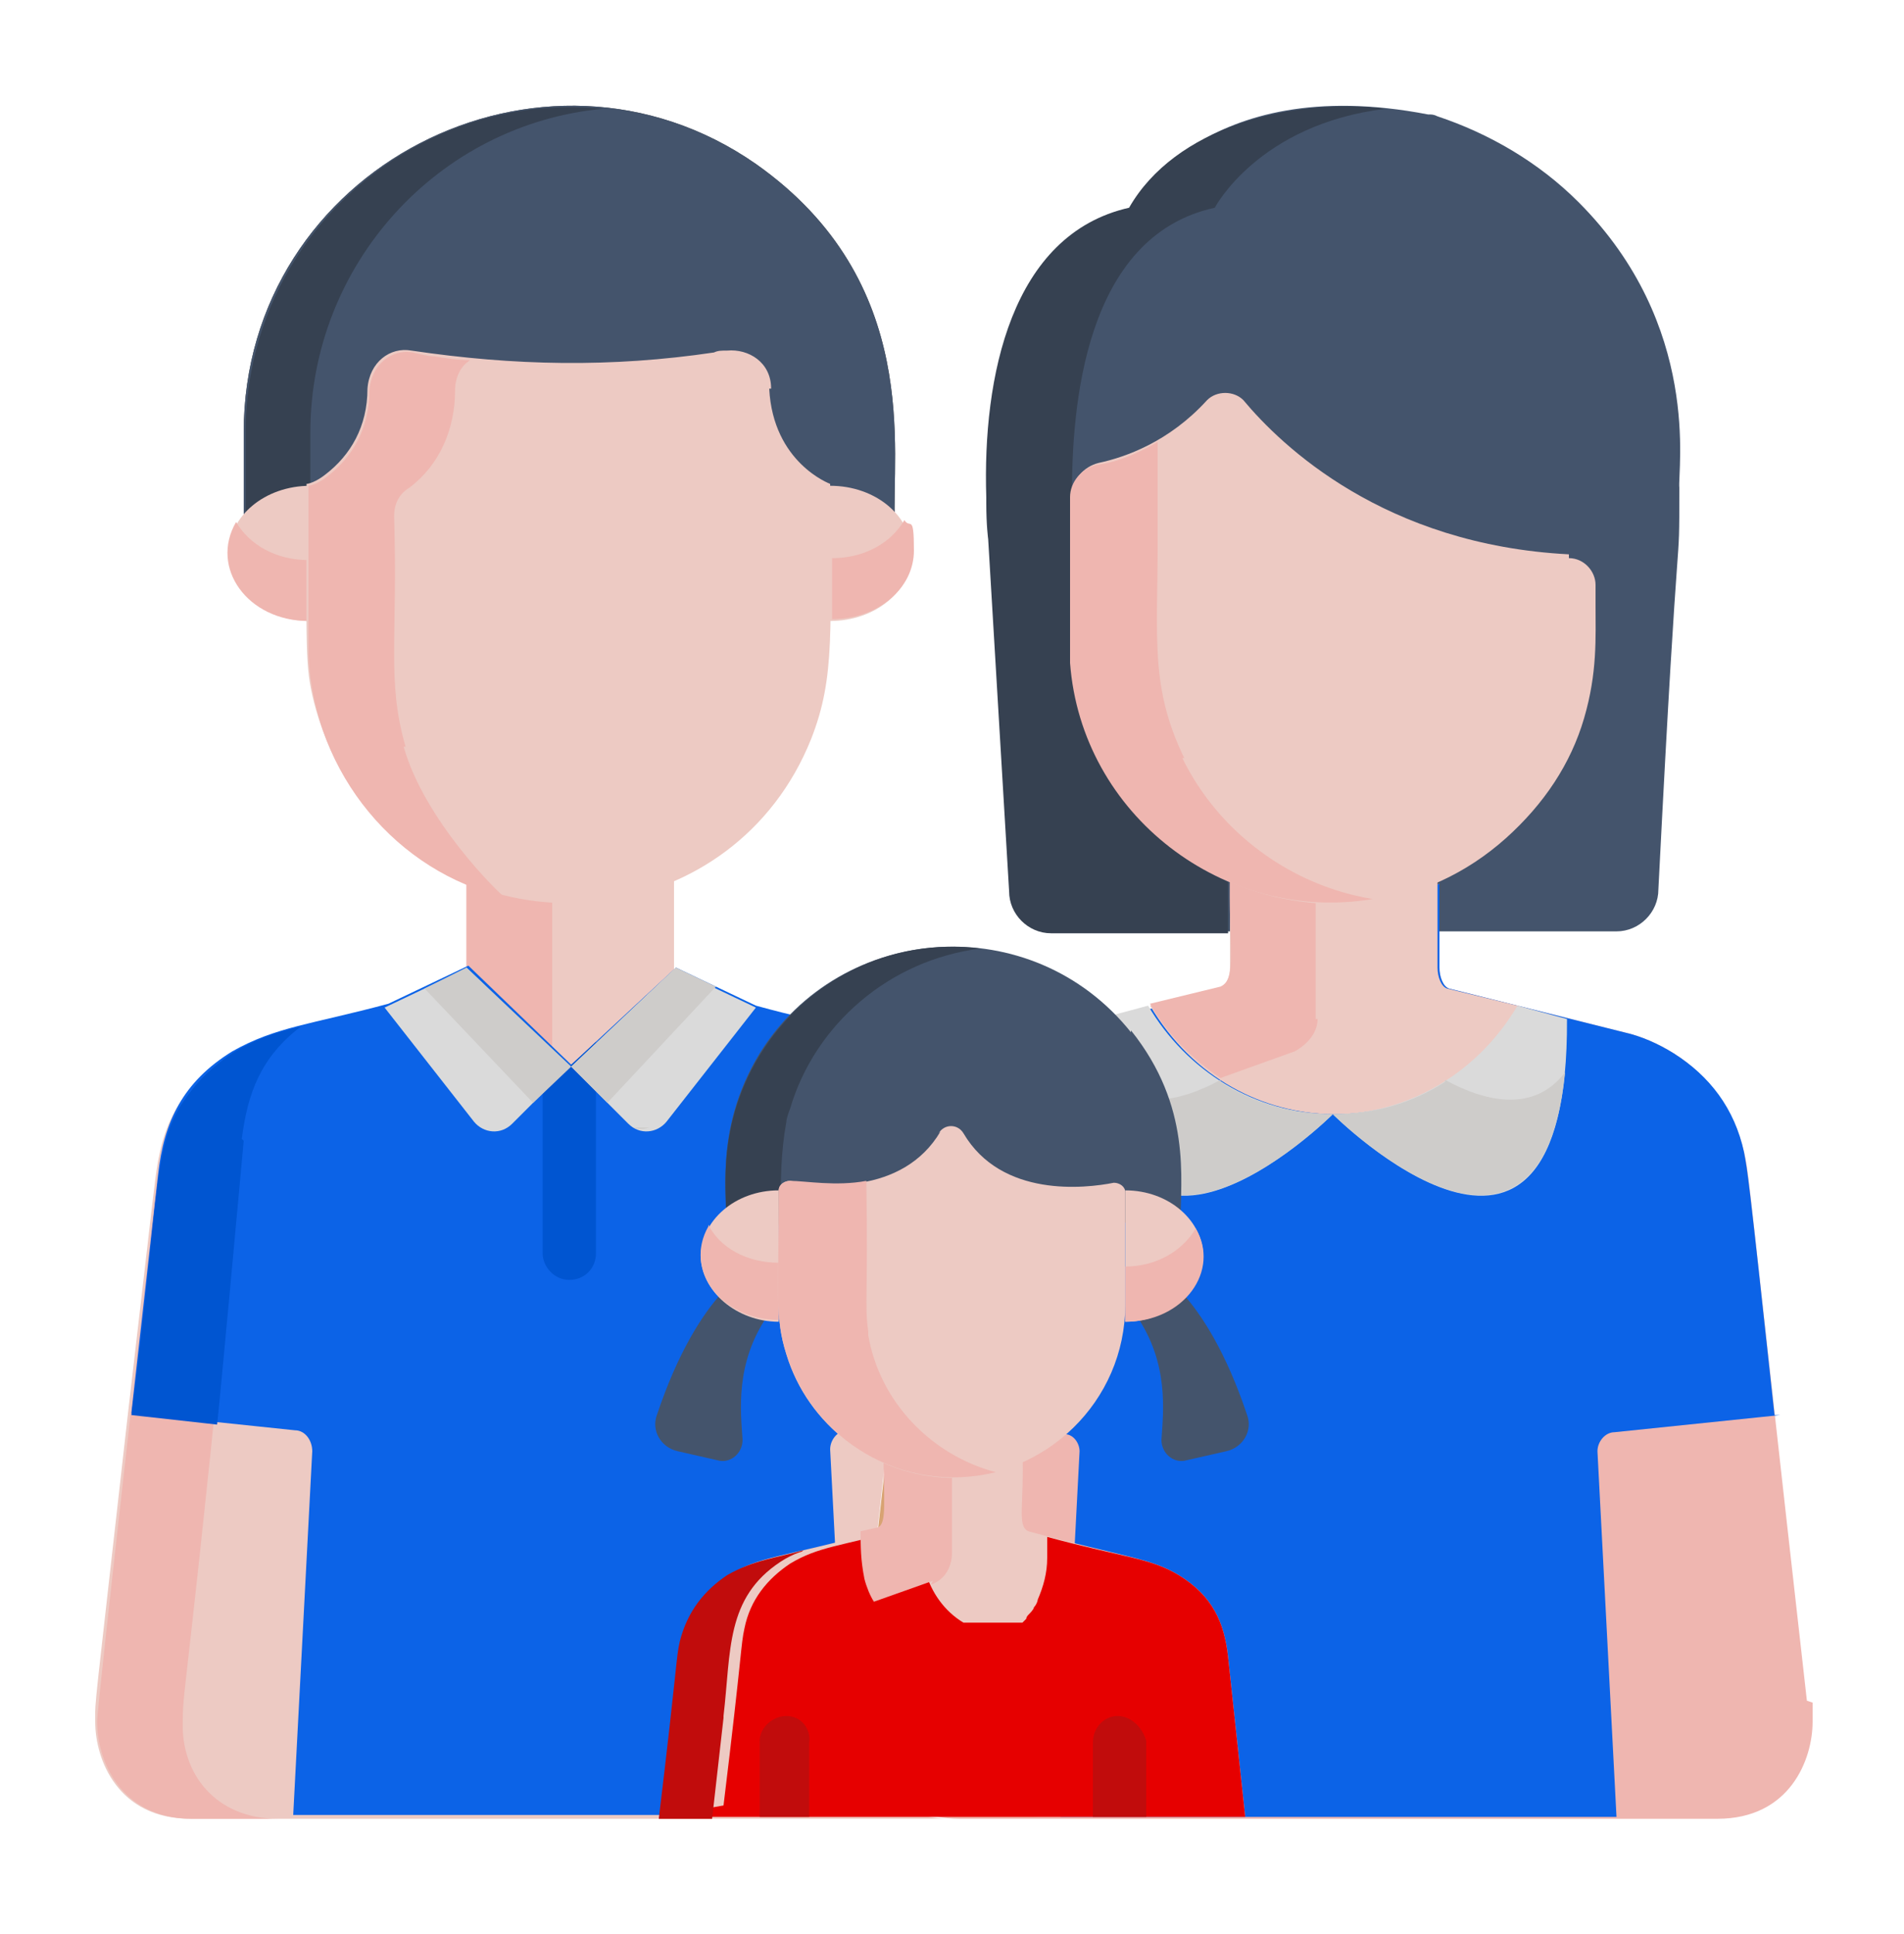
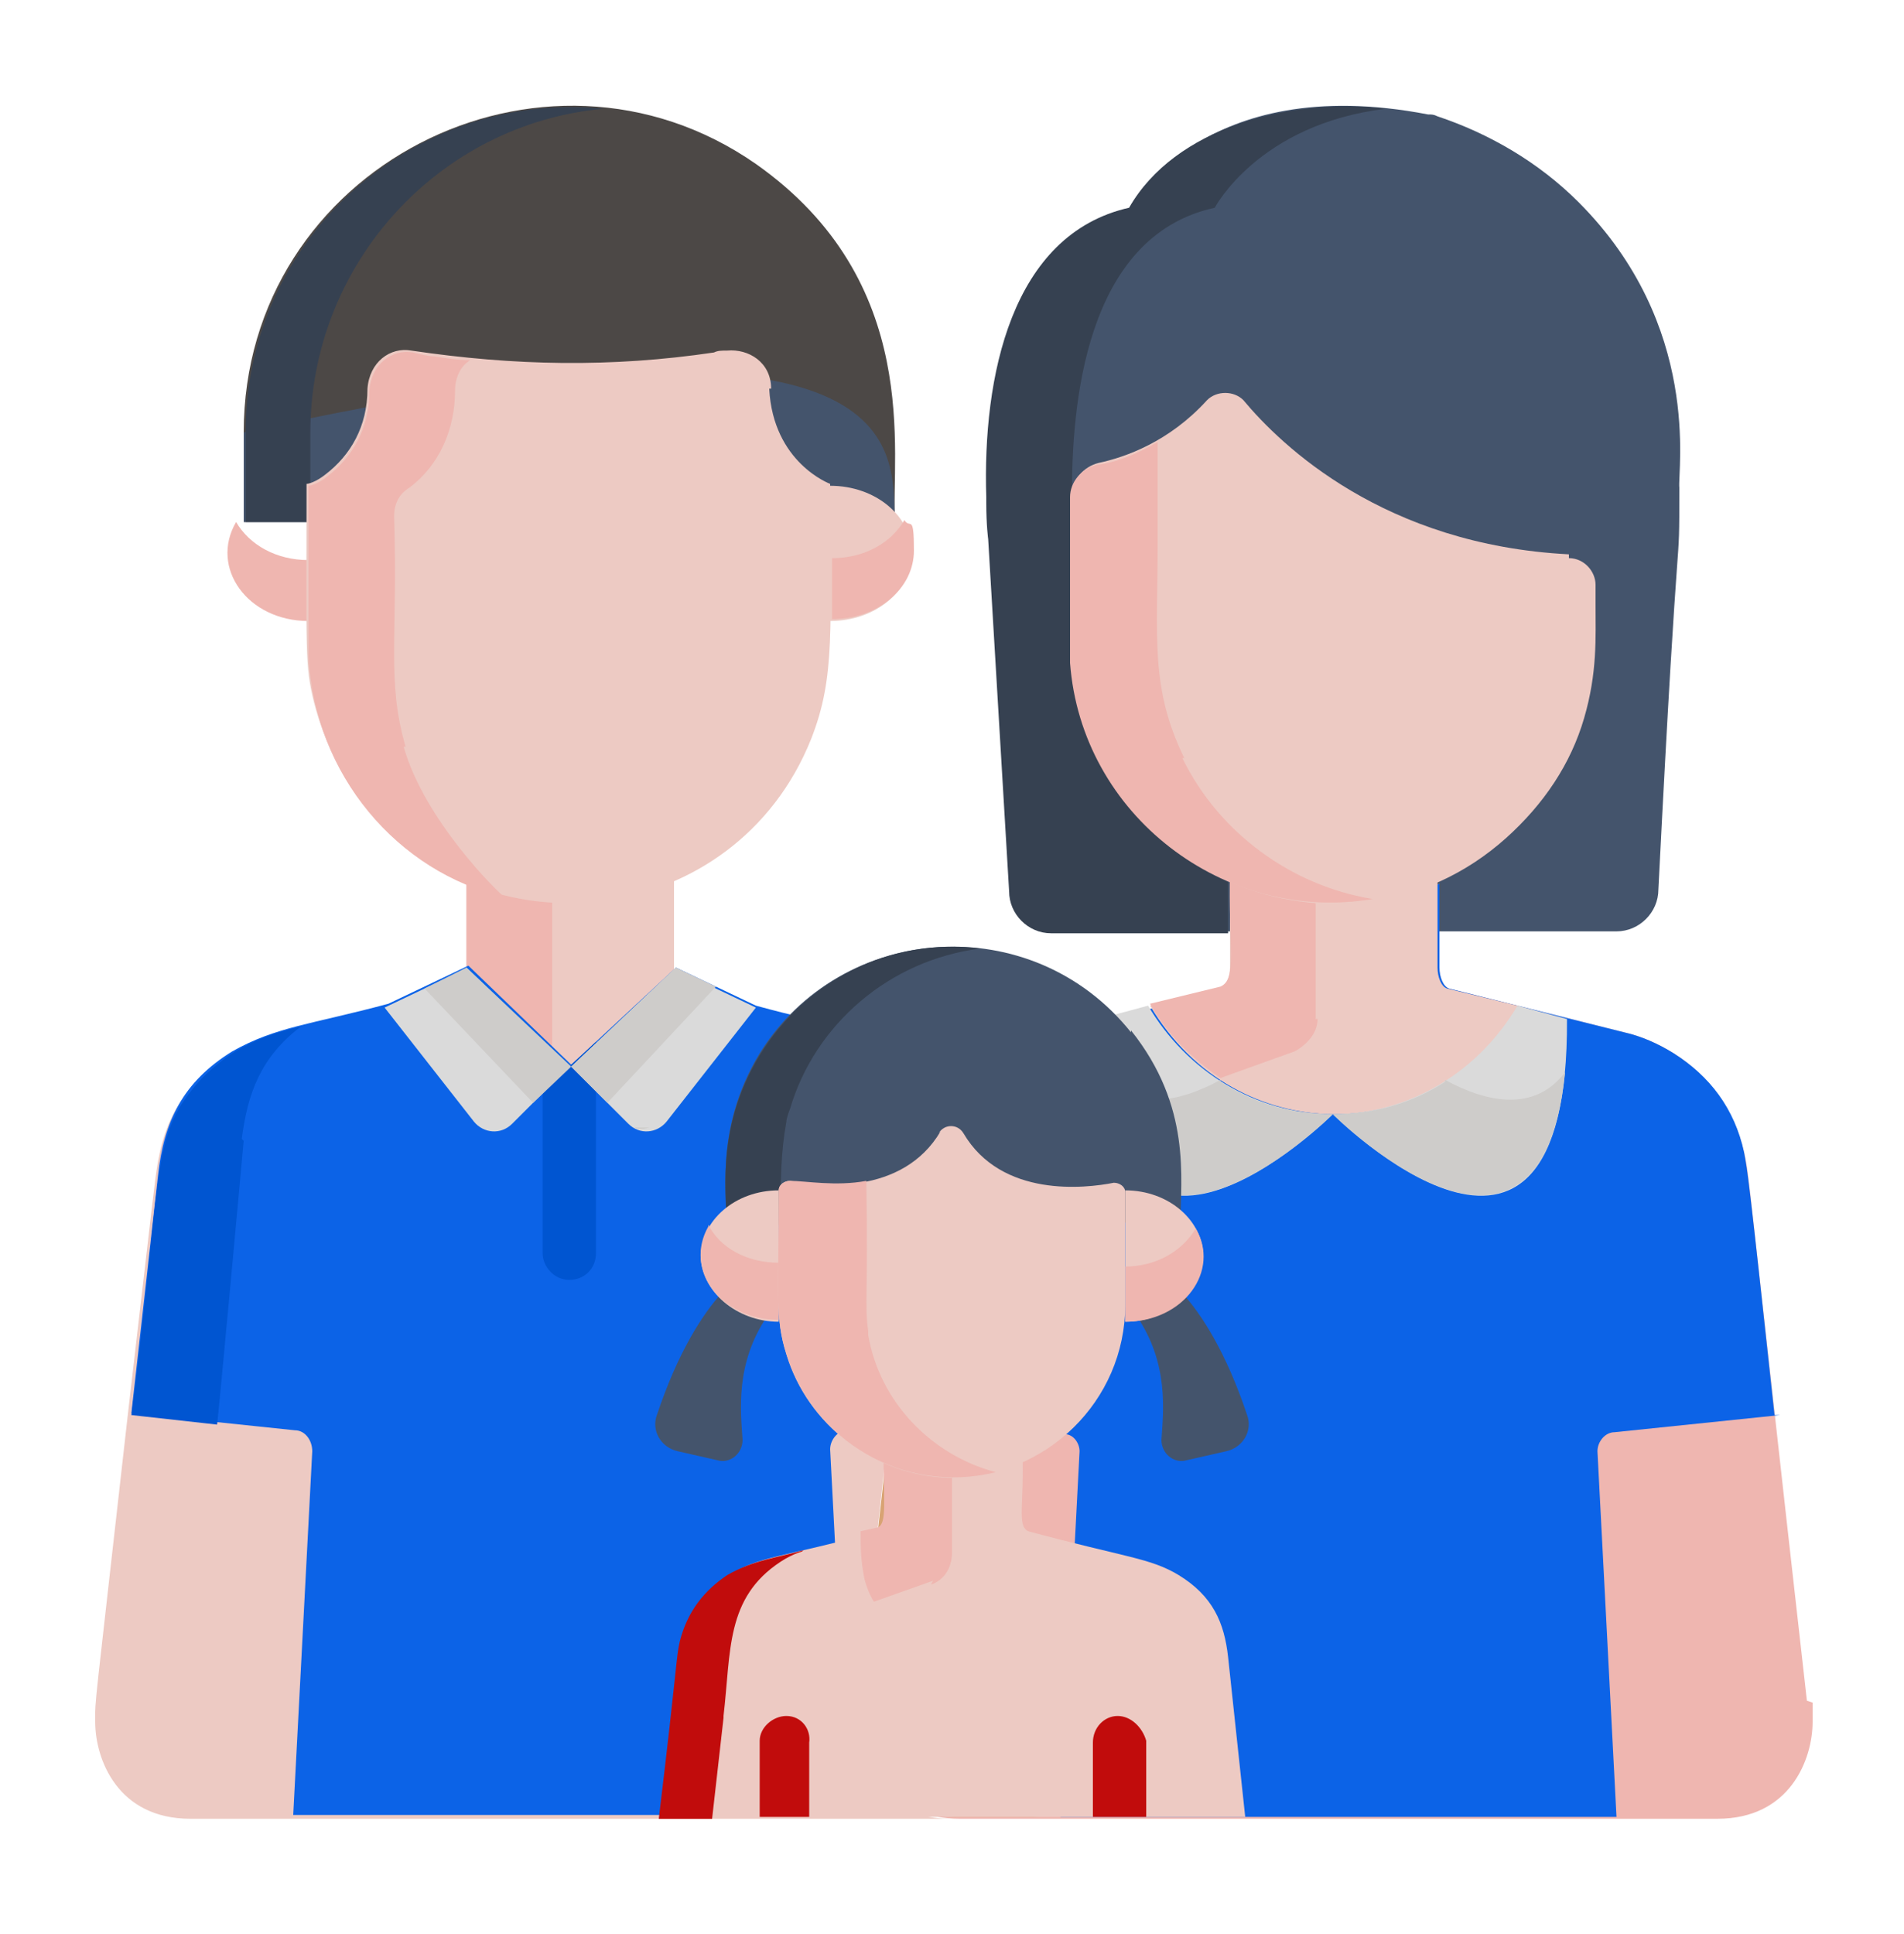
<svg xmlns="http://www.w3.org/2000/svg" width="64" height="65" viewBox="0 0 64 65" fill="none">
  <path d="M40.448 31.302H35.392C34.624 31.302 33.984 30.662 33.984 29.894L33.28 18.054C33.28 18.054 32.128 8.262 38.016 6.982C38.016 6.982 40.384 2.374 48 3.846C48.128 3.846 48.192 3.846 48.32 3.91C50.048 4.486 51.712 5.446 53.056 6.79C57.216 10.95 56.384 15.814 56.448 16.39C56.448 19.782 56.448 16.006 55.744 29.894C55.744 30.662 55.104 31.302 54.336 31.302H48.96" fill="#44546C" />
  <path d="M41.28 31.302V29.638C38.144 28.23 36.224 25.286 36.032 22.022C36.032 22.022 36.032 21.958 36.032 21.894C36.032 21.766 36.032 21.638 36.032 21.574C36.032 16.326 36.032 16.646 36.032 16.582C36.032 13.766 36.416 7.942 40.832 6.982C40.832 6.982 42.304 4.166 46.592 3.654C43.328 3.27 39.488 4.294 37.952 6.982C33.984 7.878 33.024 12.678 33.152 16.71C33.152 16.71 33.152 16.838 33.152 16.902C33.152 17.67 33.216 18.118 33.216 18.118L33.92 29.958C33.92 30.726 34.56 31.366 35.328 31.366C36.544 31.366 39.936 31.366 41.28 31.366V31.302Z" fill="#364151" />
  <path d="M28.864 57.158L30.336 43.782C30.848 39.75 30.656 38.214 31.936 36.614C31.552 36.102 30.976 35.654 30.592 35.462C29.184 34.63 27.968 34.566 25.344 33.862L22.656 32.582V29.382C20.416 30.406 17.856 30.342 15.68 29.382V32.582L12.992 33.862C10.368 34.566 9.216 34.63 7.744 35.462C7.616 35.526 7.488 35.654 7.36 35.718C5.312 37.19 5.312 39.046 5.12 40.454L4.288 47.622C3.136 57.862 3.2 57.03 3.2 57.862C3.2 59.142 3.968 61.126 6.4 61.126C6.656 61.126 31.744 61.126 31.936 61.126C29.76 61.126 28.608 59.462 28.8 57.222L28.864 57.158Z" fill="#EDCAC3" />
-   <path d="M6.144 57.798C6.144 56.646 6.336 56.71 8.128 38.342C8.32 36.806 8.768 35.59 10.112 34.566C9.92 34.566 8.896 34.758 7.808 35.462C7.68 35.526 7.552 35.654 7.424 35.718C5.376 37.19 5.376 39.046 5.184 40.454C5.184 40.582 3.264 57.286 3.264 57.862C3.264 59.142 4.032 61.126 6.464 61.126H9.344C7.232 61.126 6.08 59.59 6.144 57.862V57.798Z" fill="#EFB6B0" />
  <path d="M18.56 35.27V30.022C17.536 29.958 16.576 29.702 15.68 29.318V32.518L18.56 35.27Z" fill="#EFB6B0" />
  <path d="M60.736 57.158C58.688 39.046 58.816 39.558 58.624 38.726C58.304 37.318 57.472 36.166 56.256 35.398C55.744 35.078 55.168 34.822 54.592 34.694L48.704 33.222C48.512 33.158 48.384 32.838 48.384 32.518V29.702C46.144 30.662 43.584 30.662 41.408 29.702V32.582C41.408 32.902 41.28 33.222 41.088 33.286C36.096 34.63 35.008 34.566 33.536 35.462C31.872 36.486 31.232 37.83 31.04 39.622L29.056 57.222C28.864 59.526 30.08 61.126 32.256 61.126H57.728C60.16 61.126 60.928 59.142 60.928 57.862C60.928 57.606 60.928 57.414 60.928 57.222L60.736 57.158Z" fill="#EFB6B0" />
  <path d="M31.744 57.798C31.744 57.542 31.744 57.35 31.744 57.158L33.728 38.534C33.92 36.806 34.496 35.462 36.16 34.374C35.648 34.502 34.56 34.63 33.344 35.398C31.68 36.422 31.04 37.766 30.848 39.558L28.864 57.158C28.672 59.462 29.888 61.062 32.064 61.062H34.944C32.512 61.062 31.744 59.078 31.744 57.798Z" fill="#D8A373" />
  <path d="M59.648 47.558C58.752 39.302 58.752 39.43 58.624 38.726C58.304 37.254 57.472 36.166 56.256 35.398C55.744 35.078 55.168 34.822 54.592 34.694L48.704 33.222C48.512 33.158 48.384 32.838 48.384 32.518V29.702C46.144 30.662 43.584 30.662 41.408 29.702V32.582C41.408 32.902 41.28 33.222 41.088 33.286C36.096 34.63 35.008 34.566 33.536 35.462C31.872 36.486 31.232 37.83 31.04 39.622L30.144 47.622L35.776 48.198C36.096 48.198 36.288 48.518 36.288 48.774L35.648 61.062H54.336L53.696 48.774C53.696 48.454 53.952 48.134 54.272 48.134L59.84 47.558H59.648Z" fill="#0C63E7" />
  <path d="M29.952 47.558L32.768 47.878L33.728 38.534C33.92 36.806 34.496 35.462 36.16 34.374C35.456 34.566 34.432 34.694 33.344 35.398C32.128 36.102 31.296 37.254 30.976 38.726C30.784 39.622 30.848 39.814 29.952 47.558Z" fill="#A82626" />
  <path d="M30.592 35.398C29.184 34.566 27.968 34.502 25.408 33.798L22.72 32.518L19.2 35.782L15.744 32.454L13.056 33.734C10.432 34.438 9.28 34.502 7.808 35.334C6.144 36.358 5.504 37.702 5.312 39.494L4.416 47.494L9.92 48.07C10.24 48.07 10.496 48.39 10.496 48.774L9.856 60.998H28.544L27.904 48.71C27.904 48.39 28.16 48.07 28.48 48.07L29.952 47.942C31.04 38.982 30.72 38.15 32 36.55C31.744 36.166 30.976 35.526 30.656 35.334L30.592 35.398Z" fill="#0C63E7" />
  <path d="M8.128 38.278C8.32 36.742 8.768 35.526 10.112 34.502C9.856 34.566 8.832 34.758 7.808 35.398C7.424 35.654 6.848 36.102 6.464 36.614C5.056 38.342 5.44 39.686 4.416 47.558L7.296 47.878C7.296 47.942 7.424 46.726 8.192 38.342L8.128 38.278Z" fill="#0055D1" />
  <path d="M51.008 33.798L48.64 33.222C48.448 33.158 48.32 32.838 48.32 32.518V29.318C46.08 30.278 43.52 30.278 41.344 29.318V32.518C41.344 32.838 41.216 33.158 41.024 33.222L38.656 33.798C41.536 38.662 48.192 38.662 51.072 33.798H51.008Z" fill="#EDCAC3" />
  <path d="M8.192 17.543V14.534C8.192 5.638 18.24 0.518 25.408 5.51C31.04 9.478 29.952 15.239 30.08 17.543" fill="#4C4846" />
-   <path d="M8.192 17.543V14.534C8.192 5.638 18.24 0.518 25.408 5.51C31.04 9.478 29.952 15.239 30.08 17.543" fill="#44546C" />
+   <path d="M8.192 17.543V14.534C31.04 9.478 29.952 15.239 30.08 17.543" fill="#44546C" />
  <path d="M20.288 3.654C13.888 3.014 8.256 8.006 8.256 14.534V17.542H10.432V14.534C10.432 8.902 14.72 4.166 20.288 3.654Z" fill="#364151" />
  <path d="M30.656 18.566C30.656 19.846 29.44 20.87 27.904 20.87V16.326C29.44 16.326 30.656 17.35 30.656 18.63V18.566Z" fill="#EDCAC3" />
-   <path d="M7.68 18.566C7.68 19.846 8.896 20.87 10.432 20.87V16.326C8.896 16.326 7.68 17.35 7.68 18.63V18.566Z" fill="#EDCAC3" />
  <path d="M27.968 18.759V20.806C29.504 20.806 30.72 19.782 30.72 18.503C30.72 17.223 30.592 17.799 30.4 17.479C29.952 18.247 29.056 18.759 27.968 18.759Z" fill="#EFB6B0" />
  <path d="M7.936 17.543C7.04 19.079 8.32 20.871 10.368 20.871V18.823C9.28 18.823 8.384 18.311 7.936 17.543Z" fill="#EFB6B0" />
  <path d="M25.92 13.062C25.92 12.166 25.152 11.718 24.448 11.782C24.256 11.782 24.128 11.782 24 11.846C20.544 12.358 17.28 12.294 13.824 11.782C13.12 11.654 12.416 12.166 12.352 13.062C12.352 14.342 11.776 15.302 10.944 15.942C10.624 16.198 10.368 16.262 10.304 16.262C10.304 21.958 10.24 22.342 10.56 23.622C10.88 24.838 11.392 25.926 12.096 26.886C16.192 32.262 24.704 31.238 27.264 24.838C28.096 22.726 27.904 21.126 27.904 16.262C27.904 16.262 25.984 15.558 25.856 13.062H25.92Z" fill="#EDCAC3" />
  <path d="M13.632 25.095C12.992 22.855 13.376 21.511 13.248 17.351C13.248 16.903 13.44 16.583 13.76 16.391C14.784 15.623 15.296 14.407 15.296 13.127C15.296 12.679 15.488 12.295 15.808 12.103C15.36 12.103 14.976 12.039 14.592 11.975C14.4 11.975 14.144 11.911 13.888 11.847C13.184 11.719 12.48 12.231 12.416 13.127C12.416 14.407 11.84 15.367 11.008 16.007C10.688 16.263 10.432 16.327 10.368 16.327C10.368 22.023 10.368 21.767 10.368 22.023C10.56 26.055 13.376 29.319 16.96 30.151C16.768 30.023 14.272 27.591 13.568 25.095H13.632Z" fill="#EFB6B0" />
  <path d="M20.032 42.119V35.015L19.136 35.847L18.24 35.015V42.119C18.24 42.567 18.624 43.015 19.136 43.015C19.648 43.015 20.032 42.631 20.032 42.119Z" fill="#0055D1" />
  <path d="M22.72 32.519L19.2 35.847L21.12 37.767C21.504 38.151 22.08 38.087 22.4 37.703L25.408 33.863L22.72 32.583V32.519Z" fill="#DADADA" />
  <path d="M24.064 33.159L22.72 32.519L19.2 35.847L20.416 37.063L24.064 33.159Z" fill="#CECCCA" />
  <path d="M21.312 37.895C21.44 37.959 21.632 37.959 21.824 37.895H21.312Z" fill="#CECCCA" />
  <path d="M15.68 32.519L19.136 35.847L17.216 37.767C16.832 38.151 16.256 38.087 15.936 37.703L12.928 33.863L15.616 32.583L15.68 32.519Z" fill="#DADADA" />
  <path d="M16.704 35.783L17.92 37.063L19.2 35.847L15.68 32.519L14.272 33.223L16.704 35.783Z" fill="#CECCCA" />
  <path d="M44.224 34.246V29.958C43.2 29.894 42.176 29.638 41.344 29.254C41.28 31.814 41.6 32.902 41.024 33.158L38.656 33.734C39.232 34.758 40.064 35.59 41.024 36.23L43.52 35.334C43.52 35.334 44.288 34.95 44.288 34.246H44.224Z" fill="#EFB6B0" />
  <path d="M52.736 18.758C53.248 18.758 53.632 19.206 53.632 19.654V20.294C53.632 21.446 53.696 22.598 53.248 24.134C52.8 25.67 51.904 27.014 50.624 28.166C45.184 33.03 36.416 29.382 36.032 22.022C36.032 22.022 36.032 22.022 36.032 21.894C36.032 21.766 36.032 21.638 36.032 21.574V17.094V16.646C36.032 16.134 36.416 15.686 36.928 15.558C37.824 15.366 39.296 14.854 40.576 13.446C40.896 13.126 41.472 13.126 41.792 13.446C43.072 14.982 46.528 18.31 52.736 18.63V18.758Z" fill="#EDCAC3" />
  <path d="M39.808 25.479C38.656 23.11 38.912 21.447 38.912 18.247V14.854C38.144 15.303 37.44 15.559 36.864 15.623C36.352 15.751 35.968 16.198 35.968 16.71V21.575C35.968 21.703 35.968 21.959 35.968 21.959C35.968 21.959 35.968 22.151 35.968 22.279C36.352 27.398 41.152 31.047 46.144 30.215C43.392 29.767 40.96 27.974 39.744 25.479H39.808Z" fill="#EFB6B0" />
  <path d="M52.672 34.246L51.008 33.798C49.728 35.974 47.424 37.446 44.8 37.446C44.8 37.446 52.736 45.382 52.672 34.246Z" fill="#DADADA" />
  <path d="M36.928 34.246L38.592 33.798C39.872 35.974 42.176 37.446 44.8 37.446C44.8 37.446 36.864 45.382 36.928 34.246Z" fill="#DADADA" />
  <path d="M41.024 36.294C39.616 37.062 38.016 37.382 36.992 36.038C37.824 44.422 44.8 37.446 44.8 37.446C43.392 37.446 42.112 37.062 41.024 36.358V36.294Z" fill="#CECCCA" />
  <path d="M48.576 36.294C49.984 37.062 51.584 37.382 52.608 36.038C51.776 44.422 44.8 37.446 44.8 37.446C46.208 37.446 47.488 37.062 48.576 36.358V36.294Z" fill="#CECCCA" />
  <path d="M38.016 34.694C34.688 30.534 28.288 30.982 25.536 35.398C23.936 38.022 24.512 40.39 24.384 41.094H39.68C39.68 39.622 40.064 37.19 38.016 34.63V34.694Z" fill="#44546C" />
  <path d="M26.432 37.702C26.432 37.574 26.56 37.254 26.56 37.254C27.392 34.438 29.888 32.262 32.96 31.878C29.888 31.494 27.072 32.966 25.536 35.462C23.936 38.086 24.512 40.454 24.384 41.158H26.24C26.24 39.558 26.24 38.79 26.432 37.702Z" fill="#364151" />
  <path d="M41.92 47.558C41.216 45.446 40.384 44.166 39.744 43.462C39.36 43.846 38.848 44.102 38.208 44.23C39.296 45.83 39.104 47.43 39.04 48.39C39.04 48.838 39.424 49.158 39.808 49.094L41.216 48.774C41.792 48.646 42.112 48.07 41.92 47.558Z" fill="#44546C" />
  <path d="M40.448 42.182C40.448 43.398 39.232 44.422 37.824 44.422V40.006C39.296 40.006 40.448 41.03 40.448 42.246V42.182Z" fill="#EDCAC3" />
  <path d="M22.08 47.558C22.784 45.446 23.616 44.166 24.256 43.462C24.64 43.846 25.152 44.102 25.792 44.23C24.704 45.83 24.896 47.43 24.96 48.39C24.96 48.838 24.576 49.158 24.192 49.094L22.784 48.774C22.208 48.646 21.888 48.07 22.08 47.558Z" fill="#44546C" />
  <path d="M23.552 42.182C23.552 43.398 24.768 44.422 26.176 44.422V40.006C24.704 40.006 23.552 41.03 23.552 42.246V42.182Z" fill="#EDCAC3" />
  <path d="M37.824 42.502V44.422C39.808 44.422 41.024 42.694 40.192 41.286C39.744 42.054 38.848 42.566 37.824 42.566V42.502Z" fill="#EFB6B0" />
  <path d="M23.808 41.222C22.976 42.694 24.256 44.358 26.176 44.358V42.438C25.088 42.438 24.192 41.926 23.808 41.158V41.222Z" fill="#EFB6B0" />
  <path d="M41.856 61.062L41.28 55.686C41.152 54.534 40.768 53.638 39.616 52.934C38.656 52.358 37.888 52.358 34.56 51.462C34.176 51.27 34.432 50.566 34.368 48.774C32.896 49.414 31.168 49.414 29.76 48.774C29.76 50.566 29.888 51.334 29.568 51.462C26.24 52.358 25.536 52.294 24.512 52.934C23.744 53.446 23.168 54.15 22.976 55.11C22.848 55.686 22.912 55.75 22.272 61.062H41.984H41.856Z" fill="#EDCAC3" />
-   <path d="M22.144 61.062H41.856L41.28 55.686C41.152 54.534 40.768 53.638 39.616 52.934C38.656 52.358 37.824 52.358 35.2 51.654V52.358C35.2 52.87 35.072 53.318 34.88 53.766C34.88 53.83 34.816 53.958 34.752 54.022C34.752 54.086 34.624 54.214 34.56 54.278C34.56 54.278 34.496 54.342 34.496 54.406C34.496 54.406 34.496 54.406 34.432 54.47C34.432 54.47 34.432 54.47 34.368 54.534C34.368 54.534 34.368 54.534 34.304 54.534C34.304 54.534 34.24 54.534 34.176 54.534C34.176 54.534 34.176 54.534 34.112 54.534C34.112 54.534 34.112 54.534 34.048 54.534C34.048 54.534 34.048 54.534 33.984 54.534C33.984 54.534 33.984 54.534 33.92 54.534C33.92 54.534 33.856 54.534 33.792 54.534H33.664C33.536 54.534 33.472 54.534 33.344 54.534C33.216 54.534 33.152 54.534 33.024 54.534H32.896C32.896 54.534 32.832 54.534 32.768 54.534C32.768 54.534 32.768 54.534 32.704 54.534C32.704 54.534 32.704 54.534 32.64 54.534C32.64 54.534 32.64 54.534 32.576 54.534C32.576 54.534 32.576 54.534 32.512 54.534C32.512 54.534 32.448 54.534 32.384 54.534C31.744 54.15 31.296 53.51 31.104 52.806C30.912 52.166 30.976 51.718 30.976 51.206L30.336 51.398C28.224 51.974 27.52 51.974 26.56 52.55C25.792 53.062 25.216 53.766 25.024 54.726C24.896 55.302 24.96 55.43 24.32 60.678L22.144 61.062Z" fill="#E60000" />
  <path d="M24.32 57.67C24.576 55.495 24.384 53.703 26.24 52.486C26.432 52.358 26.688 52.23 26.88 52.166C26.88 52.166 26.944 52.166 27.008 52.102C26.112 52.358 25.344 52.422 24.448 52.934C23.68 53.447 23.104 54.151 22.848 55.175C22.72 55.751 22.784 55.815 22.144 61.127H23.936L24.32 57.734V57.67Z" fill="#C10C0C" />
  <path d="M27.2 61.063V58.567C27.264 58.119 26.944 57.671 26.432 57.671C25.984 57.671 25.536 58.055 25.536 58.503V61.063C25.472 61.063 27.2 61.063 27.2 61.063Z" fill="#C10C0C" />
  <path d="M38.528 61.063V58.503C38.4 58.055 38.016 57.671 37.568 57.671C37.12 57.671 36.736 58.055 36.736 58.567V61.063H38.528Z" fill="#C10C0C" />
  <path d="M31.296 53.255C31.296 53.255 32 53.062 32 52.166V49.158C31.168 49.158 30.4 48.967 29.696 48.647C29.696 50.438 29.824 51.206 29.504 51.334L28.928 51.462C28.928 51.974 28.928 52.422 29.056 53.062C29.12 53.319 29.248 53.639 29.376 53.831L31.36 53.127L31.296 53.255Z" fill="#EFB6B0" />
  <path d="M31.616 38.022C30.336 40.198 27.52 39.878 26.56 39.686C26.368 39.686 26.176 39.814 26.176 40.006C26.176 43.526 26.048 44.294 26.432 45.51C27.136 47.878 29.376 49.606 31.936 49.67C35.136 49.67 37.824 47.11 37.824 43.846V40.07C37.824 39.878 37.632 39.75 37.44 39.75C36.48 39.942 33.664 40.262 32.384 38.086C32.192 37.766 31.744 37.766 31.552 38.086L31.616 38.022Z" fill="#EDCAC3" />
  <path d="M29.184 44.742C29.056 43.846 29.184 43.526 29.12 39.687C28.096 39.879 27.072 39.687 26.56 39.687C26.368 39.687 26.176 39.815 26.176 40.007C26.176 43.59 26.048 44.294 26.432 45.511C27.328 48.391 30.336 50.246 33.472 49.478C31.296 48.903 29.568 47.111 29.184 44.87V44.742Z" fill="#EFB6B0" />
</svg>